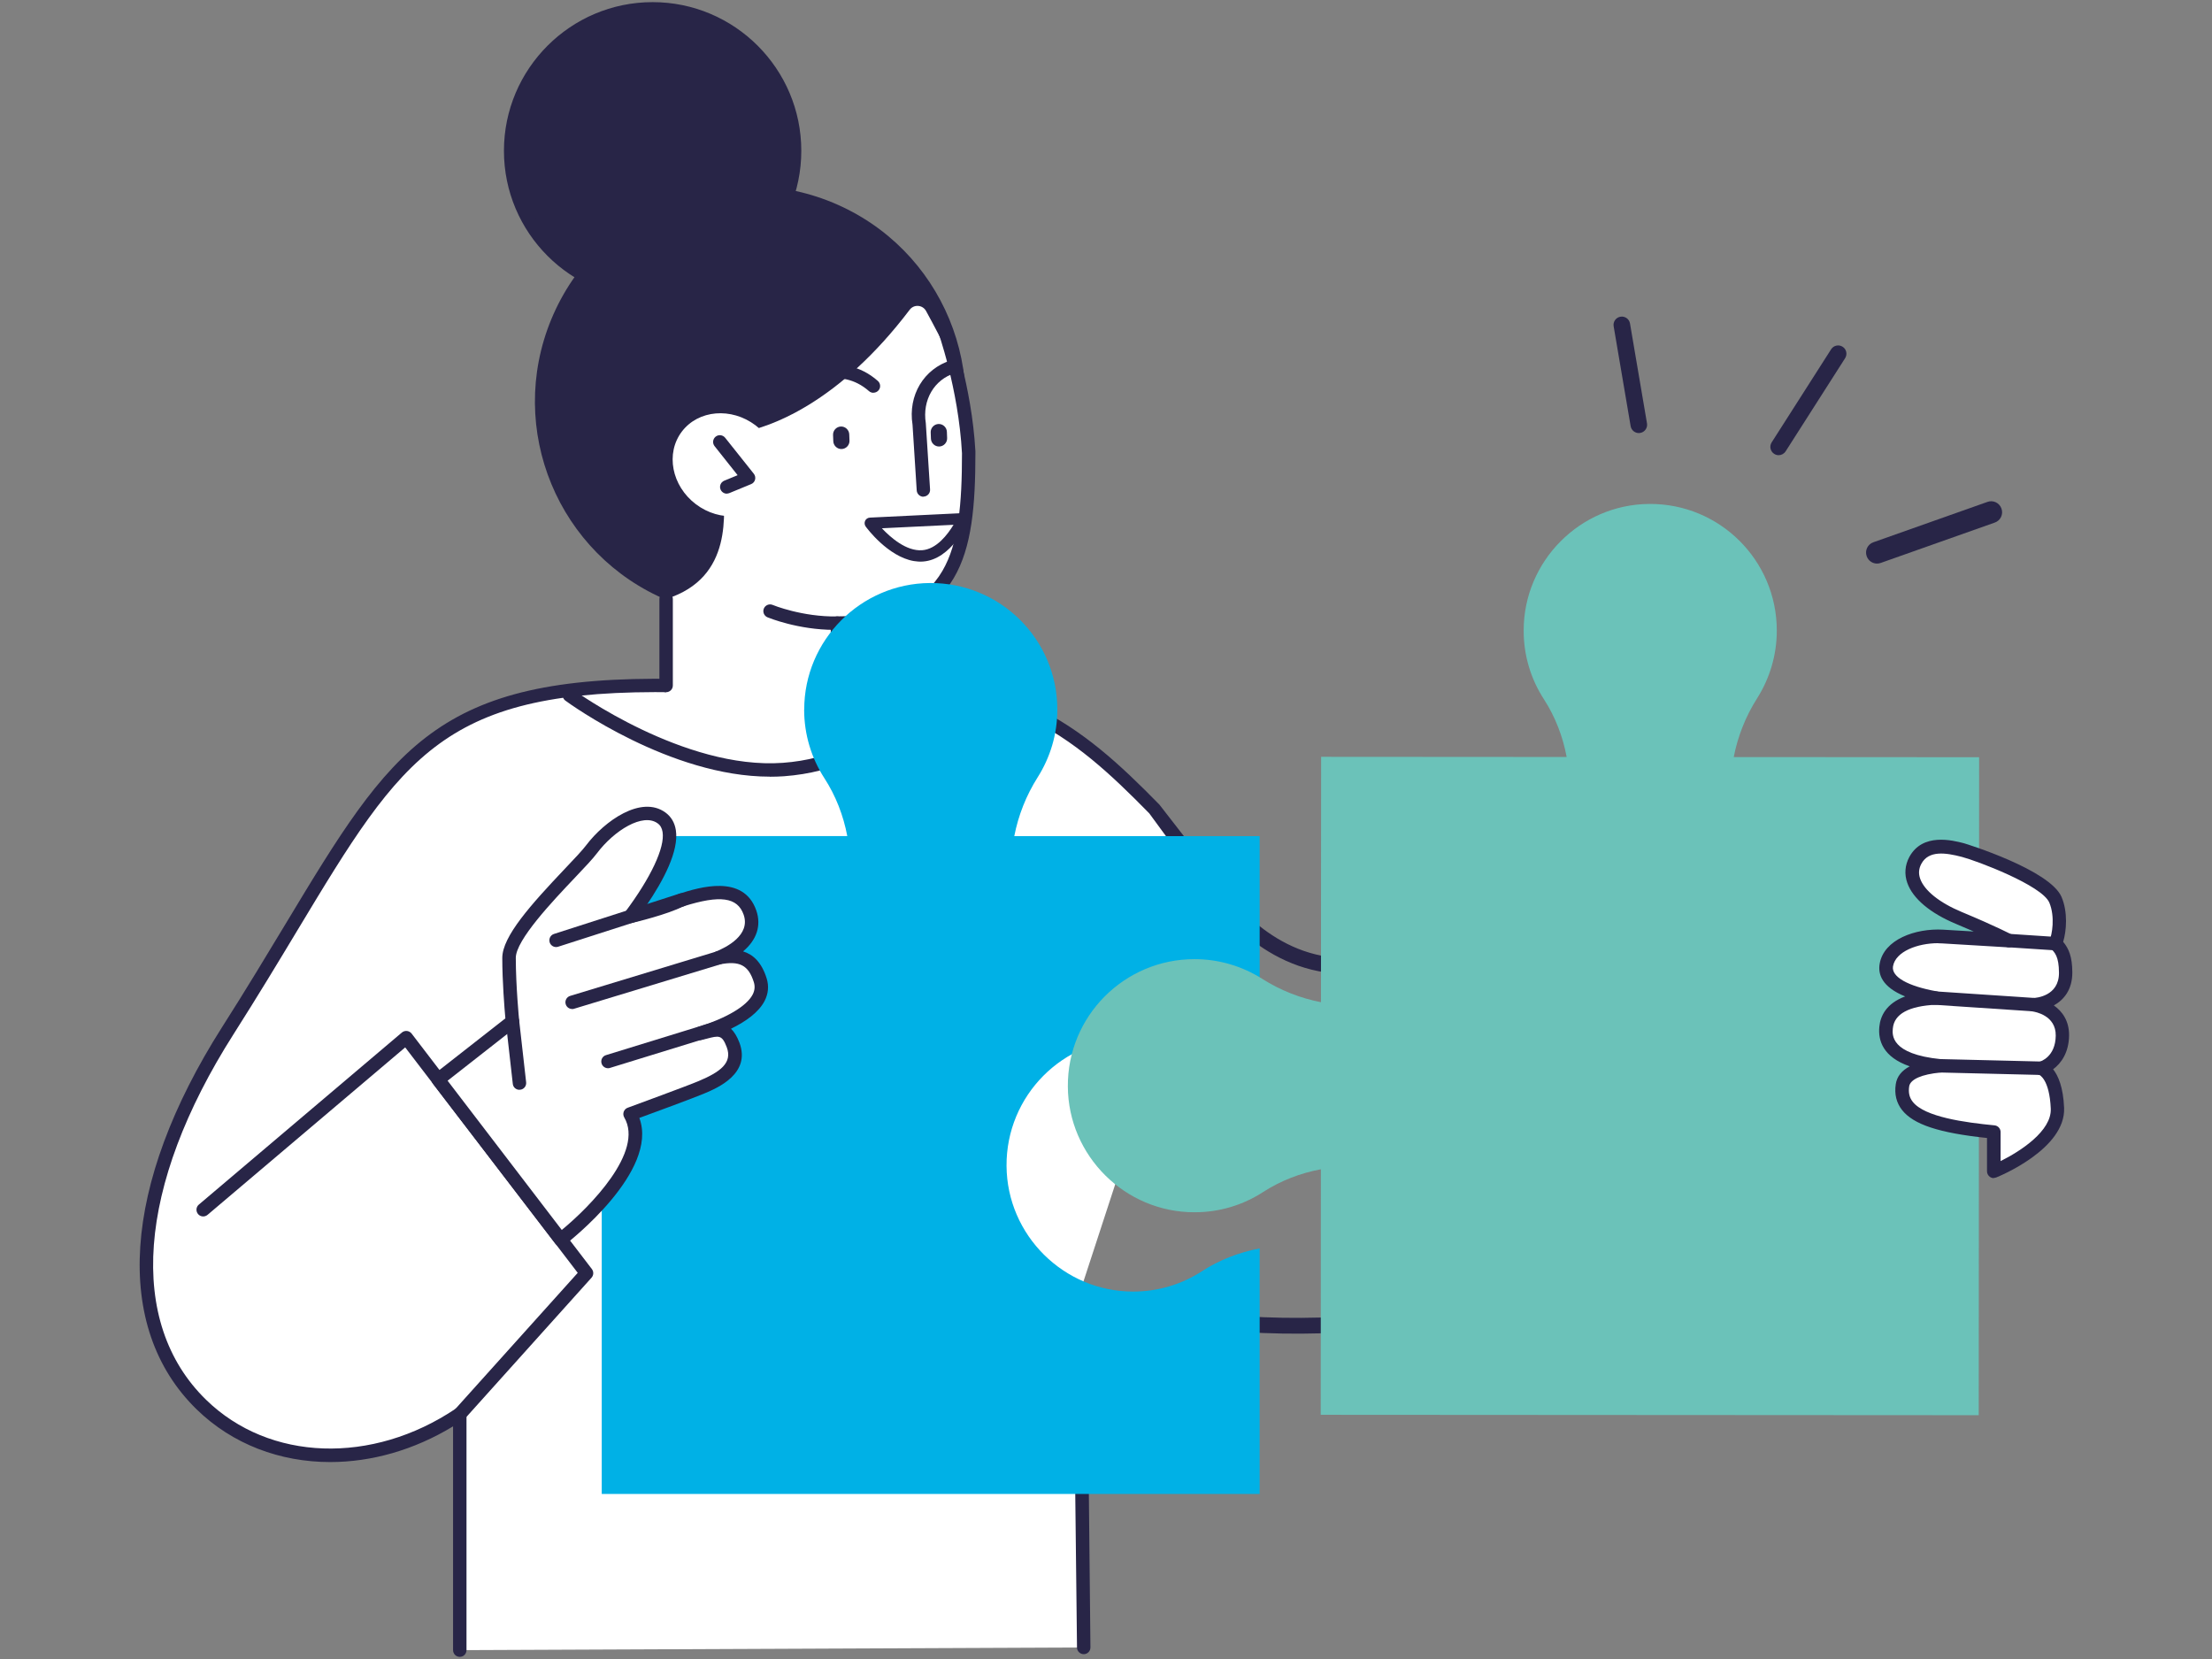
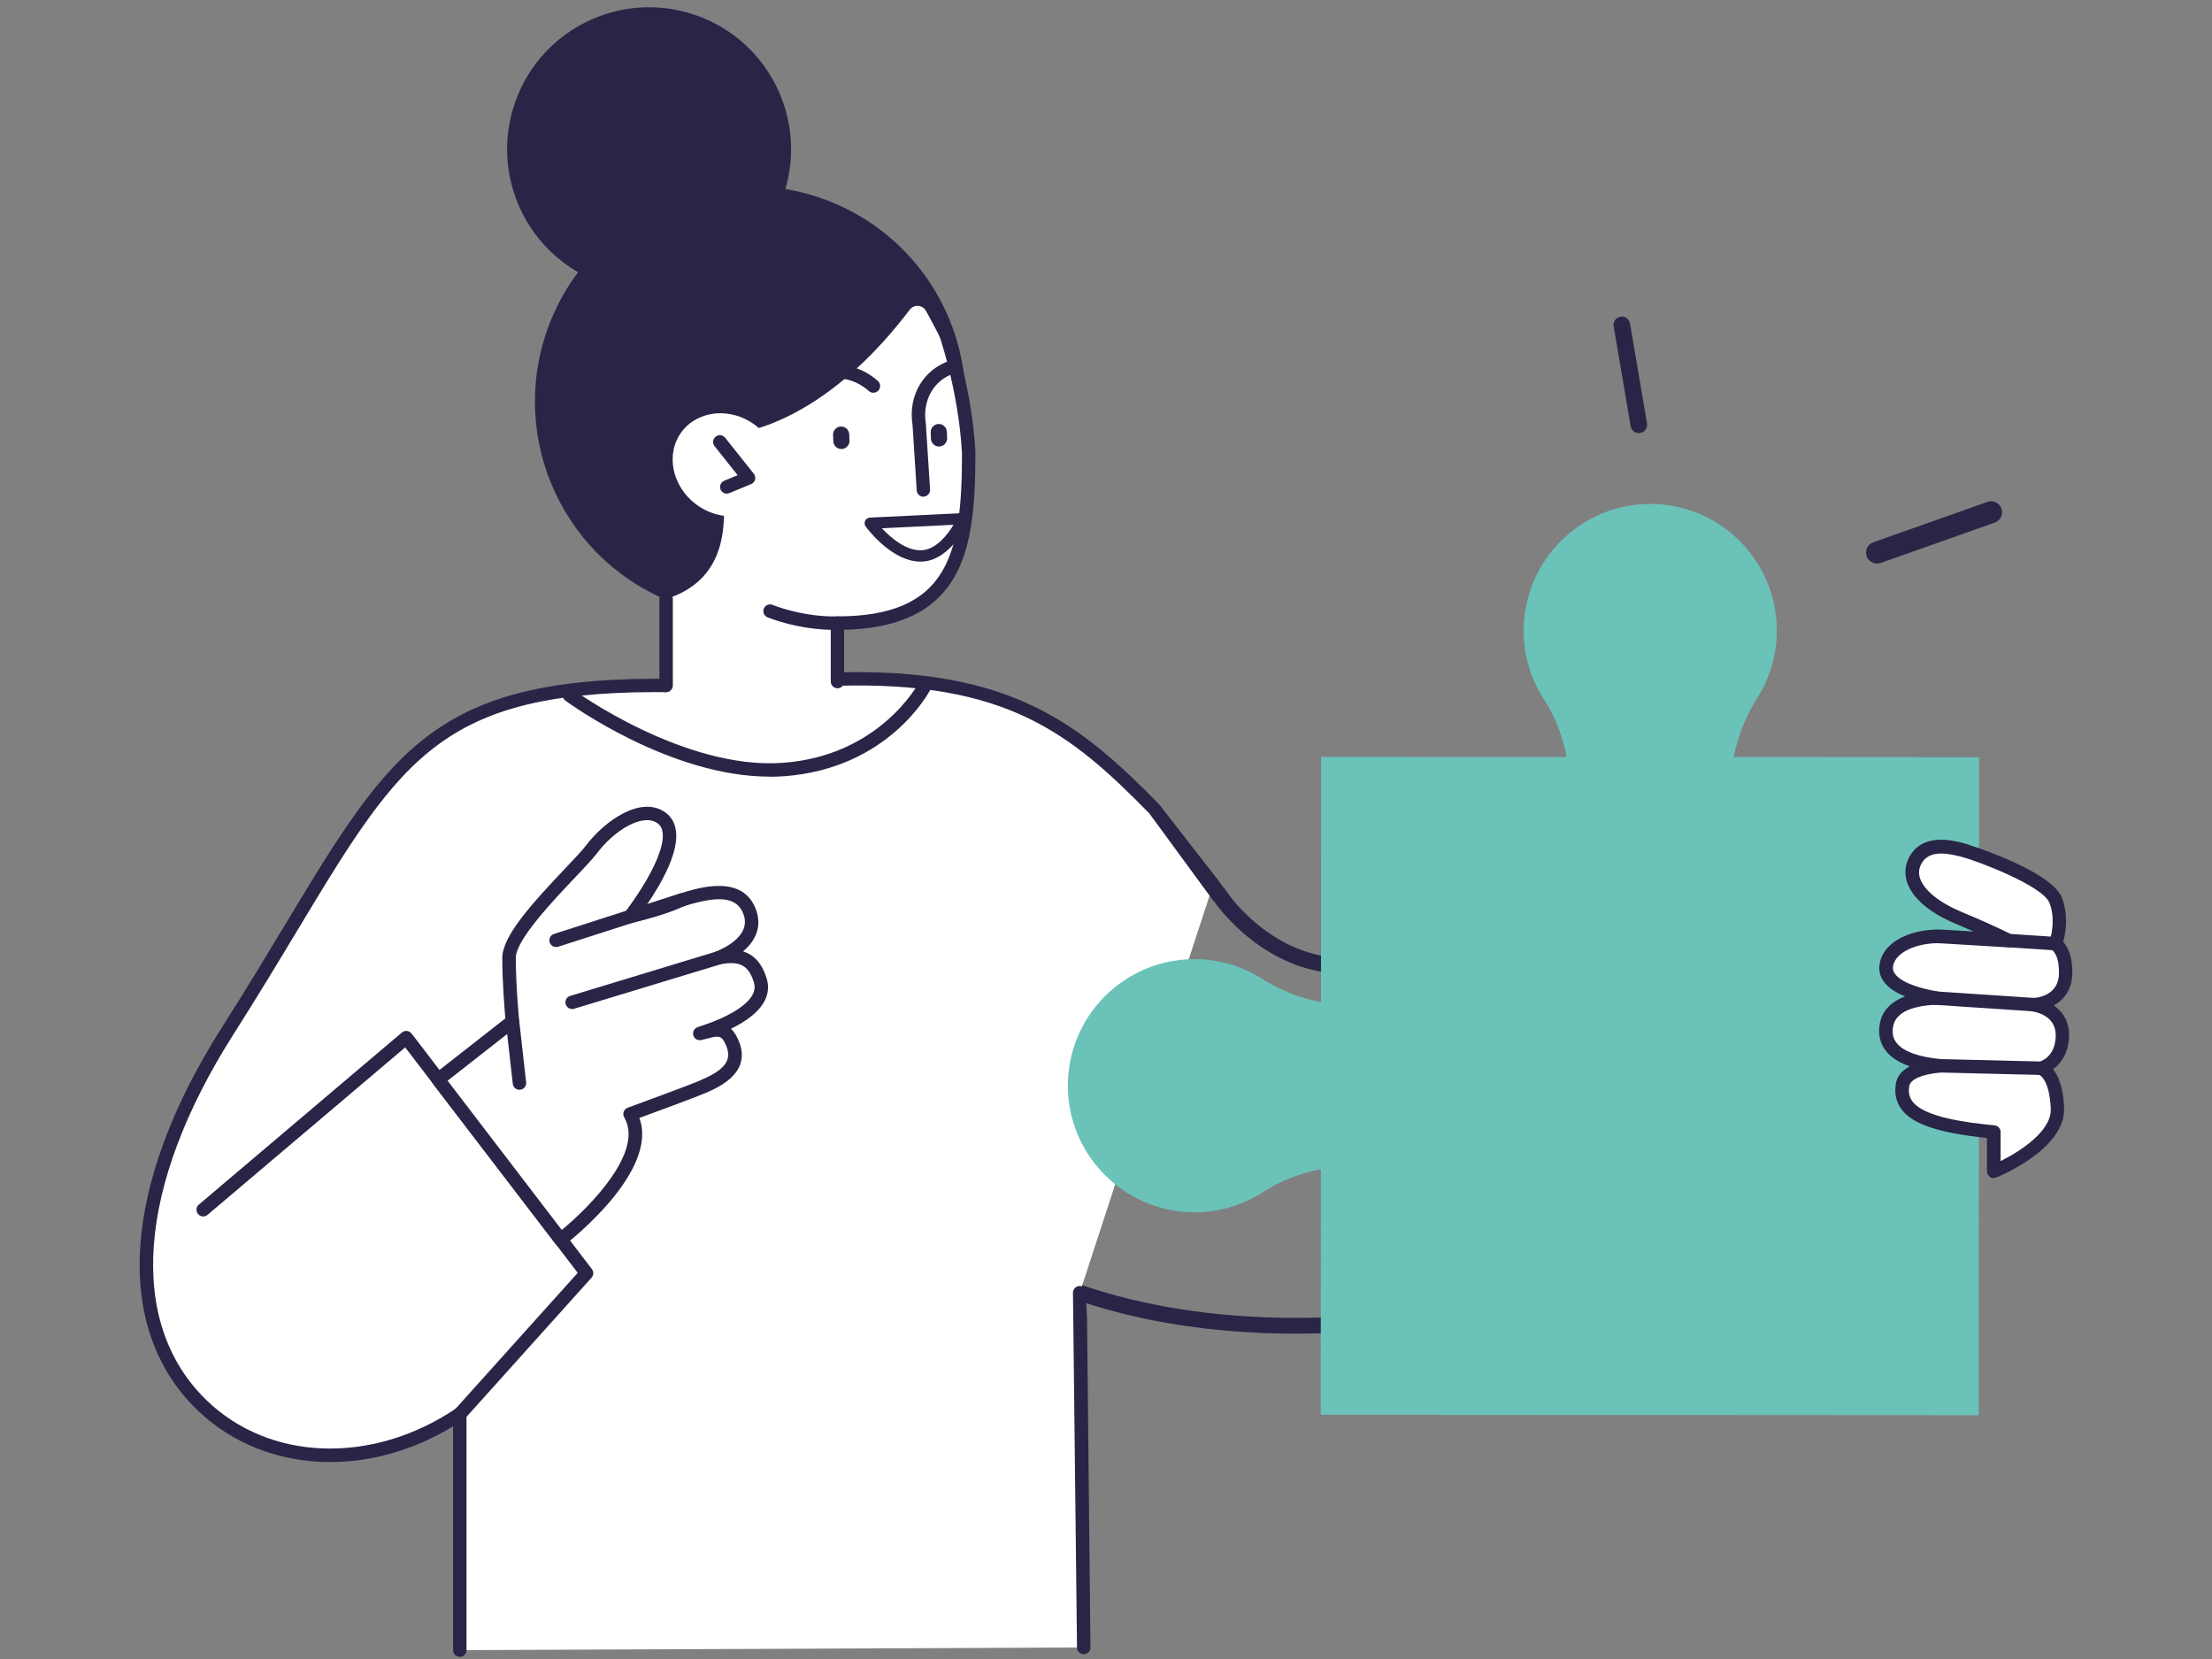
<svg xmlns="http://www.w3.org/2000/svg" id="Calque_1" viewBox="0 0 280 210">
  <rect x="0" y="0" width="280" height="210" fill="#808080" stroke="none" />
  <defs>
    <style>.cls-1{fill:#00b1e6;}.cls-2{fill:#fff;}.cls-3{fill:#6bc2b9;}.cls-4{fill:#282547;}.cls-5{fill:none;stroke:#282547;stroke-linecap:round;stroke-miterlimit:10;stroke-width:2px;}</style>
  </defs>
  <path class="cls-5" d="M154.18,113.08s5.7,8.89,15.65,9.18,31.32-7.44,48.29-10.75,26.61,2.92,26.61,2.92l4.28,29.31s-64.71,36.11-112.34,19.89" />
  <path class="cls-2" d="M153.56,111.99l-7.41-9.55c-9.92-10.12-18.36-17.12-40.3-16.48l-20.27,.82c-35.22-.62-36.22,11.42-56.75,43.69-27.32,42.93,5.95,64.3,29.37,48.52v29.89l78.99-.34-.51-44.9" />
  <path class="cls-2" d="M71.99,87.36c15.35-.92,24.74-1.04,45.38-.91,0,0-6.11,11.2-19.6,11.2-14.83-.49-25.78-10.3-25.78-10.3Z" />
  <path class="cls-4" d="M154.18,111.4l-7.42-9.55c-10-10.21-18.78-17.38-40.94-16.73l-20.22,.82c-30.36-.53-36,8.69-49.42,30.96-2.35,3.89-5,8.31-8.07,13.12-12.67,19.91-13.87,38-3.21,48.39,4.54,4.42,10.56,6.66,16.9,6.66,5.19,0,10.58-1.5,15.55-4.52v28.33c0,.47,.38,.85,.85,.85s.85-.38,.85-.85v-29.89c0-.31-.17-.6-.45-.75-.28-.15-.62-.13-.88,.05-10.61,7.15-23.63,6.7-31.63-1.1-10.04-9.78-8.75-27.07,3.46-46.26,3.07-4.83,5.74-9.25,8.09-13.16,13.44-22.31,18.5-30.65,47.98-30.14l20.26-.82c21.51-.63,29.66,6.01,39.6,16.15l8.08,11.02s3.42,2.39,2.53,0" />
  <path class="cls-4" d="M137.6,166.71l.43,41.81c.01,.47-.36,.86-.83,.87-.46,.01-.86-.36-.87-.83l-.51-44.9c-.01-.39,.24-.73,.61-.84,.37-.11,.77,.05,.97,.39" />
  <circle class="cls-4" cx="94.98" cy="50.83" r="27.26" transform="translate(11.67 119.13) rotate(-67.5)" />
  <circle class="cls-4" cx="82.16" cy="18.89" r="17.97" transform="translate(33.27 87.57) rotate(-67.5)" />
-   <path class="cls-4" d="M82.61,37.91c-10.38,0-18.82-8.44-18.82-18.82S72.23,.27,82.61,.27s18.82,8.44,18.82,18.82-8.44,18.82-18.82,18.82Zm0-35.94c-9.44,0-17.12,7.68-17.12,17.12s7.68,17.12,17.12,17.12,17.12-7.68,17.12-17.12S92.04,1.97,82.61,1.97Z" />
  <path class="cls-2" d="M84.32,89.48v-13.66c8.61-2.71,7.32-11.04,7.21-14.67l1.52-6.28c4.4-.59,13.2-3.92,22.1-15.66,.54-.72,1.64-.63,2.07,.15,.49,.9,1.13,2.08,1.78,3.34,2.33,4.47,3.59,9.43,3.63,14.47,0,.07,0,.14,0,.21,0,12.2-1.39,21.49-16.62,21.49v10.04l-21.69,.57Z" />
  <path class="cls-4" d="M106.01,87.12c-.47,0-.85-.38-.85-.85v-7.4c0-.23,.09-.44,.25-.6,.16-.16,.38-.25,.6-.25,6.77,0,10.99-1.83,13.28-5.75,2.06-3.52,2.48-8.5,2.48-14.89-.44-8.23-3.08-15.56-3.11-15.63-.16-.44,.07-.93,.51-1.09,.44-.16,.93,.07,1.09,.51,.11,.31,2.75,7.63,3.21,15.96,0,.02,0,.19,0,.21,0,6.71-.46,11.94-2.72,15.8-2.49,4.26-7.05,6.42-13.9,6.58v6.56c0,.47-.38,.85-.85,.85Z" />
  <path class="cls-4" d="M84.32,87.62c-.47,0-.85-.38-.85-.85v-10.95c0-.47,.38-.85,.85-.85s.85,.38,.85,.85v10.95c0,.47-.38,.85-.85,.85Z" />
  <path class="cls-4" d="M110.56,49.72c-.2,0-.4-.07-.56-.21-3.67-3.23-7.93-.71-8.11-.61-.4,.24-.92,.12-1.17-.29-.24-.4-.12-.92,.28-1.17,.05-.03,5.5-3.29,10.12,.78,.35,.31,.39,.85,.08,1.2-.17,.19-.4,.29-.64,.29Z" />
  <path class="cls-4" d="M106.54,56.84c-.56,.02-1.04-.43-1.06-.99l-.03-.8c-.02-.56,.43-1.04,.99-1.06,.56-.02,1.04,.43,1.06,.99l.03,.8c.02,.56-.43,1.04-.99,1.06Z" />
  <path class="cls-4" d="M118.9,56.52c-.56,.02-1.04-.43-1.06-.99l-.03-.8c-.02-.56,.43-1.04,.99-1.06,.56-.02,1.04,.43,1.06,.99l.03,.8c.02,.56-.43,1.04-.99,1.06Z" />
  <path class="cls-4" d="M116.89,62.88c-.44,0-.82-.35-.85-.8l-.53-8.32c-.59-3.71,1.42-7.09,4.88-8.15,.45-.14,.93,.11,1.06,.56,.14,.45-.12,.93-.57,1.06-2.63,.81-4.15,3.41-3.69,6.33l.54,8.4c.03,.47-.33,.87-.8,.9-.02,0-.04,0-.06,0Z" />
  <path class="cls-4" d="M105.64,79.73c-4.62,0-8.33-1.53-8.49-1.59-.43-.18-.64-.68-.46-1.11,.18-.43,.68-.64,1.11-.46,.04,.02,3.77,1.54,8.19,1.46,.48,0,.86,.37,.87,.84,0,.47-.36,.86-.83,.87-.13,0-.26,0-.39,0Z" />
  <path class="cls-2" d="M97.41,63.03c-2.09,2.75-6.26,3.11-9.33,.79-3.06-2.32-3.86-6.43-1.77-9.19,2.09-2.75,6.26-3.11,9.33-.79,3.06,2.32,3.86,6.43,1.77,9.19Z" />
  <path class="cls-4" d="M92,62.49c-.33,0-.65-.2-.79-.53-.18-.43,.03-.93,.46-1.11l1.7-.7-2.92-3.68c-.29-.37-.23-.9,.14-1.2,.37-.29,.9-.23,1.2,.14l3.63,4.56c.17,.21,.22,.48,.16,.74-.07,.26-.25,.47-.5,.57l-2.74,1.13c-.11,.04-.22,.07-.33,.07Z" />
  <path class="cls-4" d="M97.43,98.31c-12.59,0-25.3-9.21-25.86-9.62-.38-.28-.46-.81-.18-1.19,.28-.38,.81-.46,1.19-.18,.14,.1,13.99,10.15,26.52,9.24,12.32-.9,17.17-10.07,17.22-10.16,.21-.42,.73-.58,1.15-.37,.42,.21,.59,.73,.37,1.14-.21,.41-5.3,10.11-18.61,11.09-.6,.04-1.19,.06-1.79,.06Z" />
  <path class="cls-4" d="M58.2,179.85c-.2,0-.41-.07-.57-.22-.35-.31-.38-.85-.06-1.2l15.56-17.31-21.84-28.54-25.02,21.2c-.36,.3-.9,.26-1.2-.1-.3-.36-.26-.9,.1-1.2l25.7-21.78c.18-.15,.41-.22,.64-.2,.23,.03,.44,.14,.59,.33l22.82,29.81c.25,.33,.23,.78-.04,1.09l-16.03,17.84c-.17,.19-.4,.28-.63,.28Z" />
  <path class="cls-4" d="M109.58,66.65c-.15-.21-.18-.49-.07-.73,.11-.24,.35-.39,.61-.4l11.77-.57c.25-.01,.48,.1,.62,.31,.14,.2,.17,.46,.07,.69-.09,.2-2.15,4.88-5.75,5.13-.39,.03-.78,0-1.15-.06-3.28-.56-5.97-4.19-6.09-4.36Zm2.05,.22c1.11,1.18,3.1,2.92,5.09,2.78,1.83-.13,3.24-2,3.98-3.22l-9.07,.44Z" />
-   <path class="cls-1" d="M101.79,89.81c0,3.2,.94,6.18,2.56,8.69,1.45,2.24,2.41,4.73,2.9,7.33h-31.08v83.28h83.28v-31.08c-2.6,.49-5.1,1.45-7.33,2.9-2.5,1.62-5.48,2.56-8.69,2.56-8.77,0-15.96-7.14-16.02-15.9-.06-8.9,7.13-16.14,16.02-16.14,3.15,0,6.1,.91,8.57,2.49,2.29,1.45,4.81,2.45,7.45,2.96v-31.06h-31.06c.51-2.63,1.51-5.16,2.96-7.45,1.57-2.48,2.49-5.42,2.49-8.57,0-8.89-7.23-16.08-16.14-16.02-8.77,.06-15.91,7.26-15.9,16.02Z" />
  <path class="cls-3" d="M250.46,179.14l-83.28-.05,.02-31.08c-2.6,.48-5.1,1.45-7.33,2.89-2.5,1.62-5.49,2.56-8.69,2.55-8.77,0-15.96-7.15-16.01-15.91-.06-8.9,7.14-16.13,16.03-16.13,3.15,0,6.09,.92,8.57,2.49,2.28,1.45,4.81,2.45,7.44,2.96l.02-31.06,31.08,.02c-.48-2.6-1.45-5.1-2.89-7.33-1.62-2.5-2.56-5.49-2.55-8.69,0-8.77,7.15-15.96,15.91-16.01,8.9-.06,16.13,7.14,16.13,16.03,0,3.15-.92,6.09-2.49,8.57-1.45,2.28-2.45,4.81-2.96,7.44l31.06,.02-.05,83.28Z" />
  <path class="cls-2" d="M261.06,131.09c.05-3.45-3.67-3.92-3.67-3.92,0,0,4.11-.14,4.09-4.06-.02-2.2-.58-2.96-1.29-3.67,.42-.9,.87-3.46,0-5.53-1.17-2.77-10.42-5.97-11.64-6.28-1.21-.31-4.68-1.34-6.1,1.29-1.42,2.63,1.13,5.45,5.53,7.29,4.4,1.83,6.3,2.84,6.3,2.84,0,0-5.47-.33-8.35-.5-2.88-.17-6.69,.91-7.15,3.62-.32,1.88,1.84,3.36,6.25,4.15-3.06,.14-6.01,1.01-6.28,3.76-.32,3.36,3.28,4.48,6.83,4.83-2.35,.22-4.52,.86-4.76,2.47-.54,3.65,3.47,5.14,11.56,5.91v4.99s8.25-3.32,8.05-7.99c-.2-4.67-2.09-5.07-2.09-5.07,0,0,2.68-.68,2.73-4.13Z" />
  <path class="cls-4" d="M252.38,149.13c-.17,0-.33-.05-.48-.15-.23-.16-.38-.42-.38-.71v-4.22c-6.08-.64-9.32-1.71-10.76-3.55-.71-.91-.98-2-.79-3.26,.14-.96,.74-1.72,1.77-2.26-3.38-1.17-4.02-3.26-3.85-5,.13-1.37,.87-2.96,3.27-3.85-2.96-1.2-3.45-2.82-3.23-4.12,.52-3.09,4.53-4.53,8.04-4.33,1.07,.06,2.5,.15,3.87,.23-.65-.28-1.38-.59-2.2-.94-3.3-1.37-5.51-3.22-6.21-5.21-.39-1.1-.3-2.23,.25-3.27,1.68-3.11,5.48-2.12,6.92-1.75,.26,.07,10.9,3.36,12.36,6.81,.81,1.91,.62,4.29,.2,5.67,.71,.84,1.15,1.89,1.16,3.86,.01,2.2-1.08,3.49-2.34,4.19,1.06,.74,1.95,1.95,1.93,3.81-.03,2.18-1.02,3.53-2.02,4.27,.64,.81,1.28,2.26,1.39,4.88,.22,5.21-8.22,8.67-8.58,8.81-.1,.04-.21,.06-.32,.06Zm-7.05-29.74c-2.6,0-5.39,1.05-5.71,2.93-.22,1.32,1.85,2.51,5.56,3.17,.43,.08,.73,.46,.7,.89-.03,.43-.38,.78-.81,.8-3.45,.16-5.3,1.17-5.47,2.99-.08,.81-.31,3.26,6.07,3.9,.44,.04,.77,.41,.77,.85,0,.44-.34,.8-.77,.84-2.41,.22-3.86,.86-4,1.75-.12,.79,.02,1.42,.45,1.96,1.51,1.93,6.63,2.62,10.35,2.98,.44,.04,.77,.41,.77,.85v3.67c2.51-1.24,6.47-3.81,6.35-6.63-.16-3.78-1.46-4.28-1.47-4.29-.39-.08-.64-.42-.65-.81,0-.4,.28-.74,.67-.83,.2-.06,2.04-.64,2.08-3.31,.04-2.59-2.63-3.02-2.93-3.07-.44-.06-.76-.45-.74-.89s.38-.79,.82-.81c.33-.01,3.28-.22,3.26-3.2-.01-2.06-.53-2.57-1.04-3.07-.26-.25-.33-.64-.18-.96,.36-.78,.74-3.07,0-4.84-.93-2.2-9.22-5.31-11.06-5.79-2.1-.55-4.22-.84-5.14,.87-.33,.61-.38,1.23-.15,1.89,.53,1.5,2.45,3.04,5.26,4.21,4.39,1.83,6.29,2.84,6.37,2.88,.35,.19,.53,.6,.42,.98-.11,.38-.45,.64-.87,.62,0,0-5.47-.33-8.35-.5-.18-.01-.37-.02-.55-.02Z" />
  <g>
    <path class="cls-4" d="M260.19,120.3c-.06,0-5.97-.39-5.97-.39-.47-.03-.82-.44-.79-.91,.03-.47,.45-.82,.91-.79l5.91,.39c.47,.03,.82,.44,.79,.91-.03,.45-.4,.8-.85,.8Z" />
    <path class="cls-4" d="M257.39,128.02c-.06,0-12.66-.84-12.66-.84-.47-.03-.82-.44-.79-.91,.03-.47,.44-.82,.91-.79l12.61,.84c.47,.03,.82,.44,.79,.91-.03,.45-.4,.79-.85,.79Z" />
    <path class="cls-4" d="M258.33,136.07s-12.77-.31-12.77-.31c-.47-.01-.84-.4-.83-.87,0-.46,.39-.83,.85-.83,.02,0,12.77,.31,12.77,.31,.47,.01,.84,.4,.83,.87,0,.46-.39,.83-.85,.83Z" />
  </g>
  <path class="cls-2" d="M96.24,124.07c-.92-2.93-2.78-3.32-5.32-2.82,2.86-1.15,4.93-3.14,4.02-5.75-1.18-3.37-4.96-2.76-8.68-1.58,.86-.37-2.74,1.37-6.47,2.08,3.77-5.04,6.57-10.6,3.95-12.48-2.46-1.77-6.58,.99-8.84,3.97-1.89,2.49-10.46,10.19-10.46,13.76,0,3.59,.43,8.04,.43,8.04l-9.4,7.36,15.5,20.25s12.47-9.6,8.79-15.88c0,0,7.43-2.72,9.03-3.39,1.6-.68,5.23-2.16,4-5.38-.98-2.57-2.25-1.89-4.2-1.42,2.89-.9,8.76-3.21,7.64-6.75Z" />
  <path class="cls-4" d="M70.97,157.75s-.07,0-.11,0c-.22-.03-.43-.15-.57-.33l-15.5-20.25c-.28-.37-.22-.9,.15-1.19l9.03-7.07c-.11-1.24-.39-4.7-.39-7.65,0-2.72,3.61-6.74,7.97-11.34,1.17-1.23,2.18-2.3,2.66-2.94,2.31-3.05,6.94-6.35,10.01-4.14,.73,.53,1.18,1.28,1.33,2.24,.41,2.64-1.58,6.39-3.75,9.57,1.91-.55,3.47-1.21,3.99-1.43,.04-.02,.08-.05,.12-.06,.03-.02,.07-.03,.11-.04,2.44-.77,8.08-2.54,9.71,2.12,.67,1.92,.05,3.75-1.67,5.19,1.23,.37,2.33,1.33,2.98,3.4,.31,.98,.22,1.95-.26,2.88-.76,1.46-2.42,2.62-4.25,3.51,.39,.37,.75,.93,1.06,1.74,1.5,3.95-2.79,5.76-4.4,6.44-1.34,.57-6.24,2.37-8.26,3.11,2.51,6.76-8.93,15.68-9.44,16.07-.15,.12-.33,.18-.52,.18Zm-14.31-20.95l14.45,18.89c3.59-2.95,10.44-9.92,7.91-14.24-.13-.22-.15-.48-.07-.72,.09-.24,.27-.43,.51-.51,.07-.03,7.43-2.72,8.99-3.38,2.7-1.14,4.3-2.29,3.54-4.29-.6-1.58-.98-1.47-2.57-1.06l-.64,.16c-.45,.11-.9-.16-1.02-.6-.12-.44,.13-.9,.57-1.04,3.64-1.14,6.17-2.64,6.94-4.11,.27-.52,.32-1.04,.15-1.58-.68-2.15-1.81-2.74-4.34-2.24-.44,.09-.86-.17-.98-.59-.13-.42,.09-.87,.5-1.03,1.36-.55,4.43-2.1,3.53-4.68-.78-2.21-2.98-2.52-7.62-1.05-.03,.01-.07,.02-.1,.03-1.8,.95-6.04,2-6.47,2.08-.33,.07-.69-.09-.88-.39-.19-.3-.17-.68,.04-.96,3.29-4.4,5.08-8.2,4.77-10.17-.08-.5-.28-.86-.64-1.11-1.85-1.33-5.46,.88-7.66,3.79-.54,.72-1.53,1.76-2.78,3.08-2.81,2.96-7.5,7.91-7.5,10.17,0,3.51,.42,7.91,.43,7.95,.03,.29-.09,.57-.32,.75l-8.73,6.84Z" />
  <path class="cls-4" d="M65.75,137.95c-.43,0-.8-.32-.84-.76l-.88-7.8c-.05-.47,.28-.89,.75-.94,.46-.05,.89,.28,.94,.75l.88,7.8c.05,.47-.28,.89-.75,.94-.03,0-.06,0-.1,0Z" />
-   <path class="cls-4" d="M76.96,135.22c-.36,0-.7-.24-.81-.6-.14-.45,.11-.93,.56-1.06l14.64-4.51c.45-.14,.93,.11,1.06,.56,.14,.45-.11,.93-.56,1.06l-14.64,4.51c-.08,.03-.17,.04-.25,.04Z" />
  <path class="cls-4" d="M72.42,127.72c-.37,0-.7-.24-.81-.6-.14-.45,.12-.93,.57-1.06l18.51-5.62c.46-.14,.93,.12,1.06,.57,.14,.45-.12,.93-.57,1.06l-18.51,5.62c-.08,.03-.17,.04-.25,.04Z" />
  <path class="cls-4" d="M70.39,119.88c-.36,0-.69-.23-.81-.59-.14-.45,.1-.93,.55-1.07l15.87-5.1c.45-.14,.93,.1,1.07,.55,.14,.45-.1,.93-.55,1.07l-15.87,5.1c-.09,.03-.17,.04-.26,.04Z" />
-   <path class="cls-4" d="M225.15,57.62c-.19,0-.39-.05-.57-.17-.49-.31-.63-.96-.32-1.45l7.53-11.79c.31-.49,.96-.63,1.45-.32,.49,.31,.63,.96,.32,1.45l-7.53,11.79c-.2,.31-.54,.49-.89,.49Z" />
  <path class="cls-4" d="M237.6,71.34c-.57,0-1.11-.36-1.31-.93-.26-.72,.12-1.52,.85-1.77l14.44-5.11c.72-.26,1.52,.12,1.77,.85,.26,.72-.12,1.52-.85,1.77l-14.44,5.11c-.15,.05-.31,.08-.46,.08Z" />
  <path class="cls-4" d="M207.45,54.82c-.5,0-.95-.36-1.04-.88l-2.15-12.64c-.1-.57,.29-1.12,.86-1.21,.57-.1,1.12,.29,1.21,.86l2.15,12.64c.1,.57-.29,1.12-.86,1.21-.06,.01-.12,.02-.18,.02Z" />
</svg>